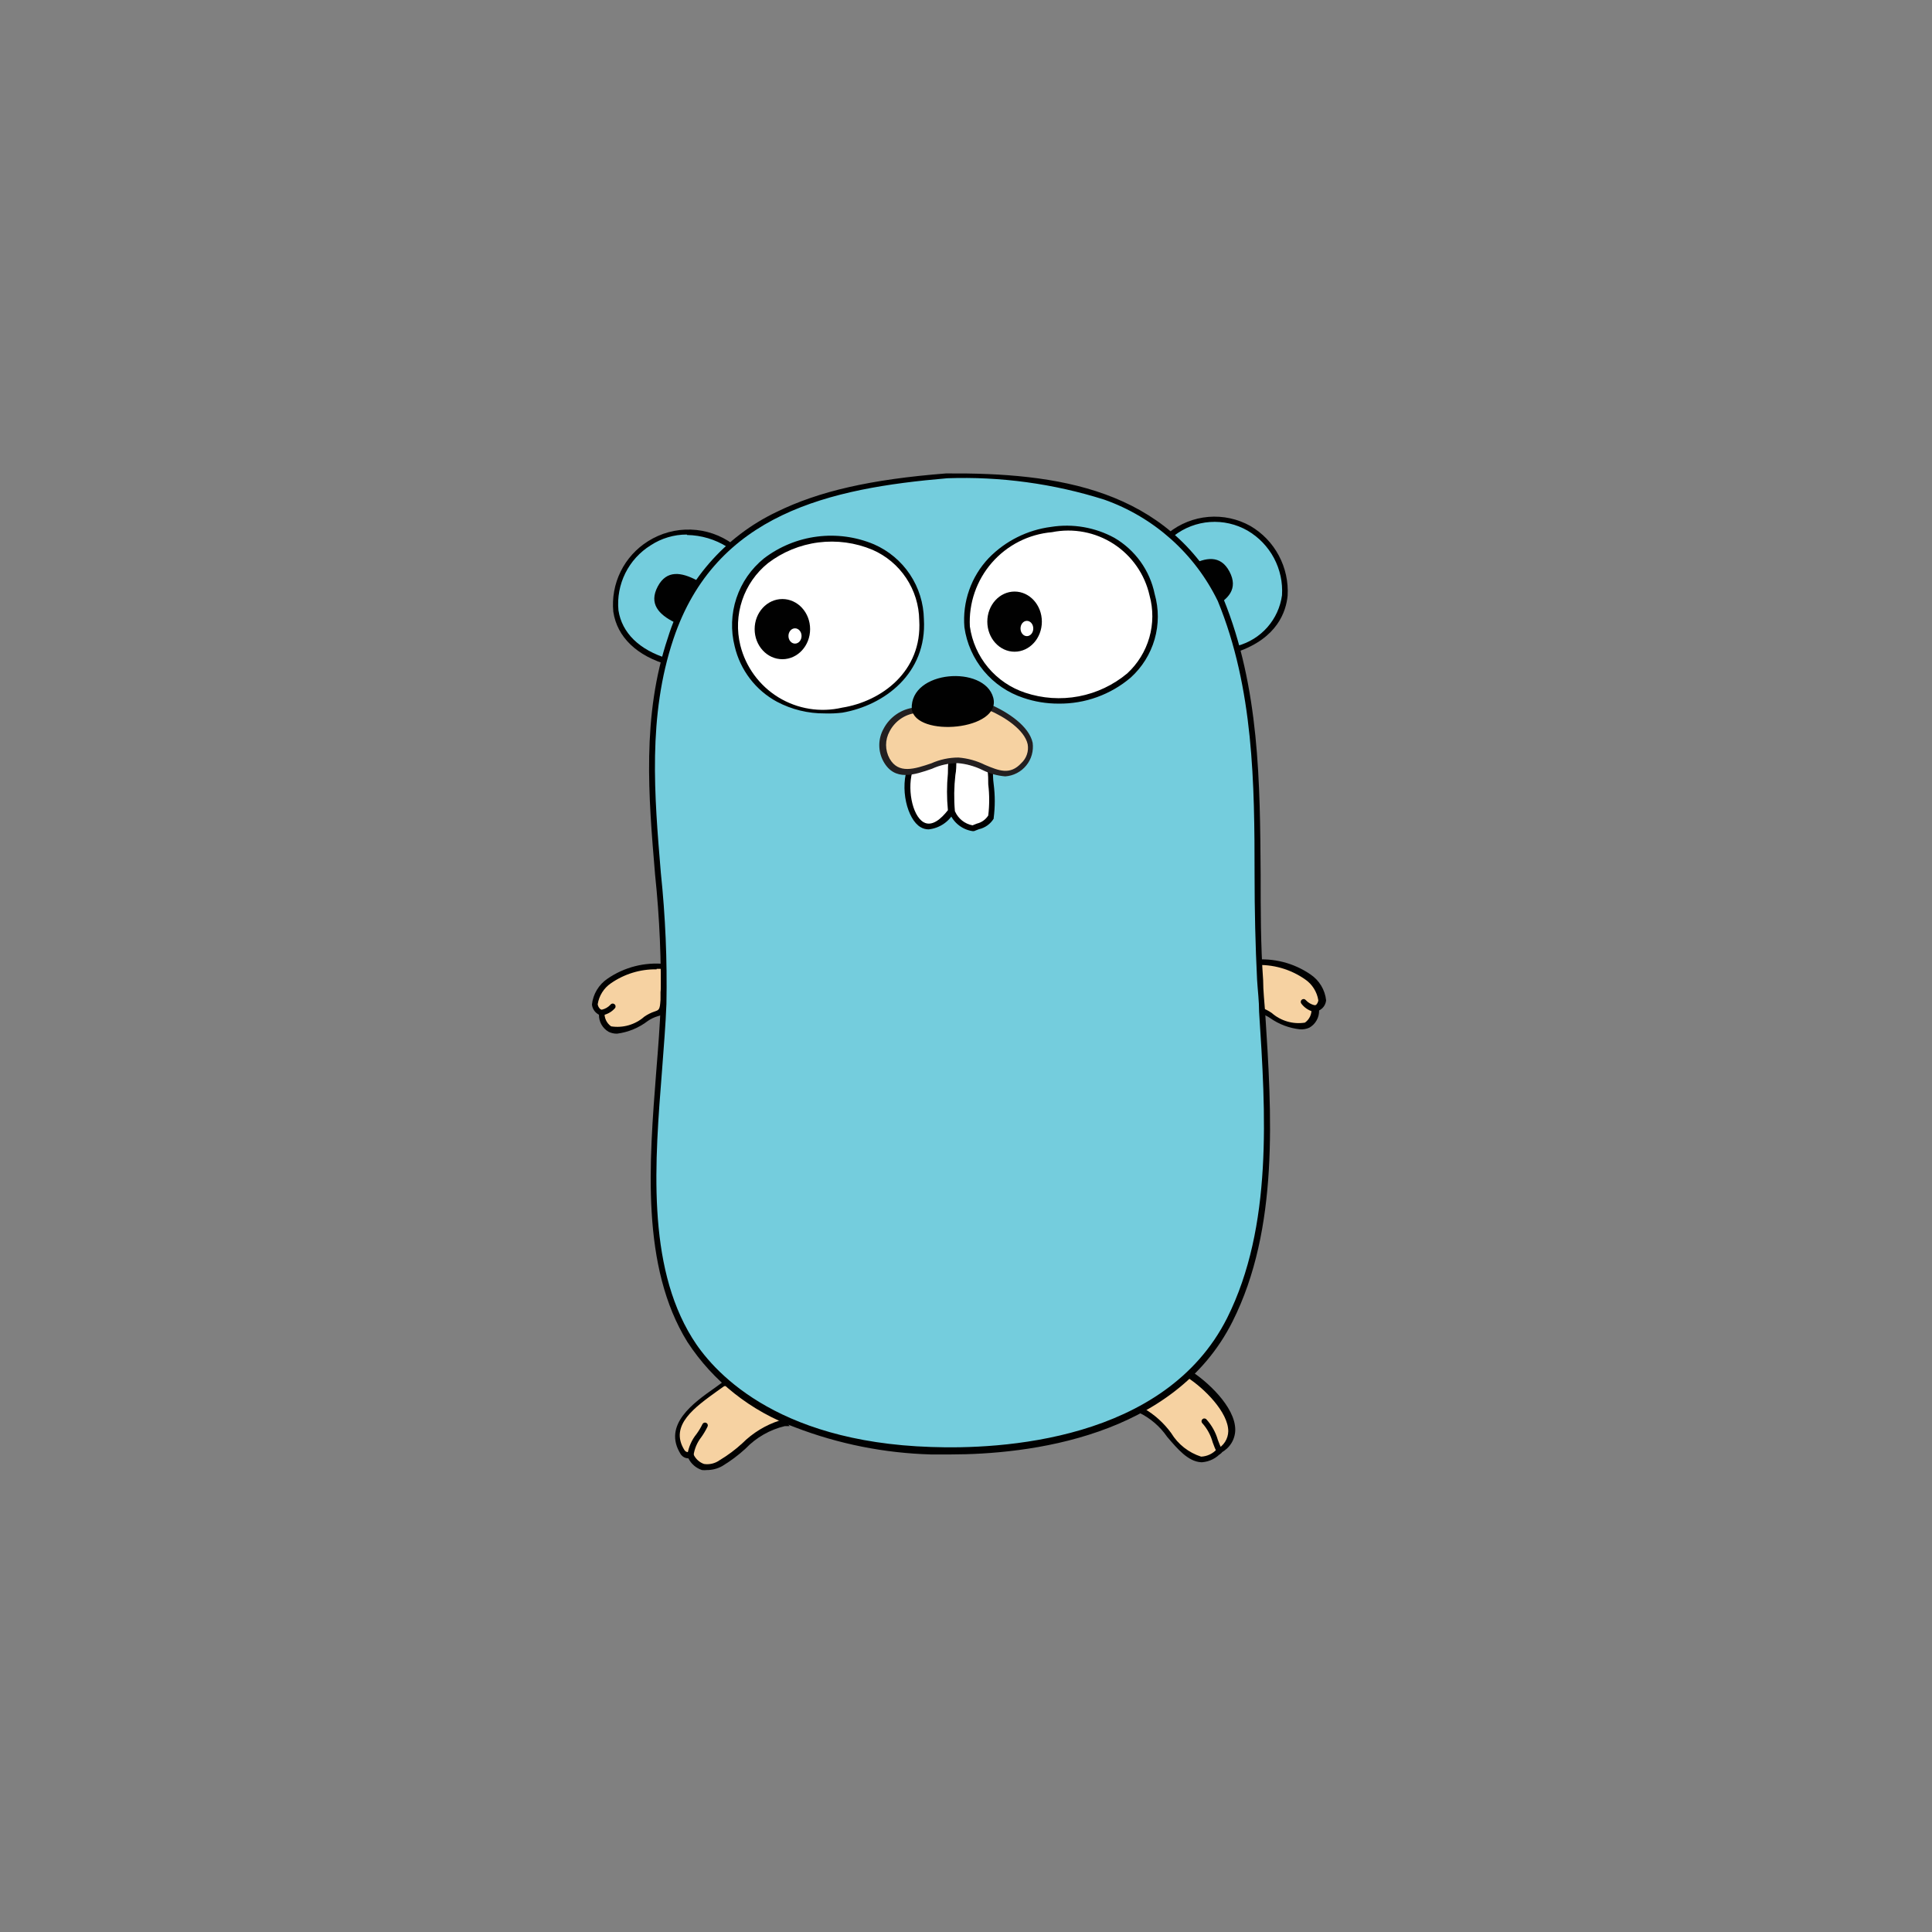
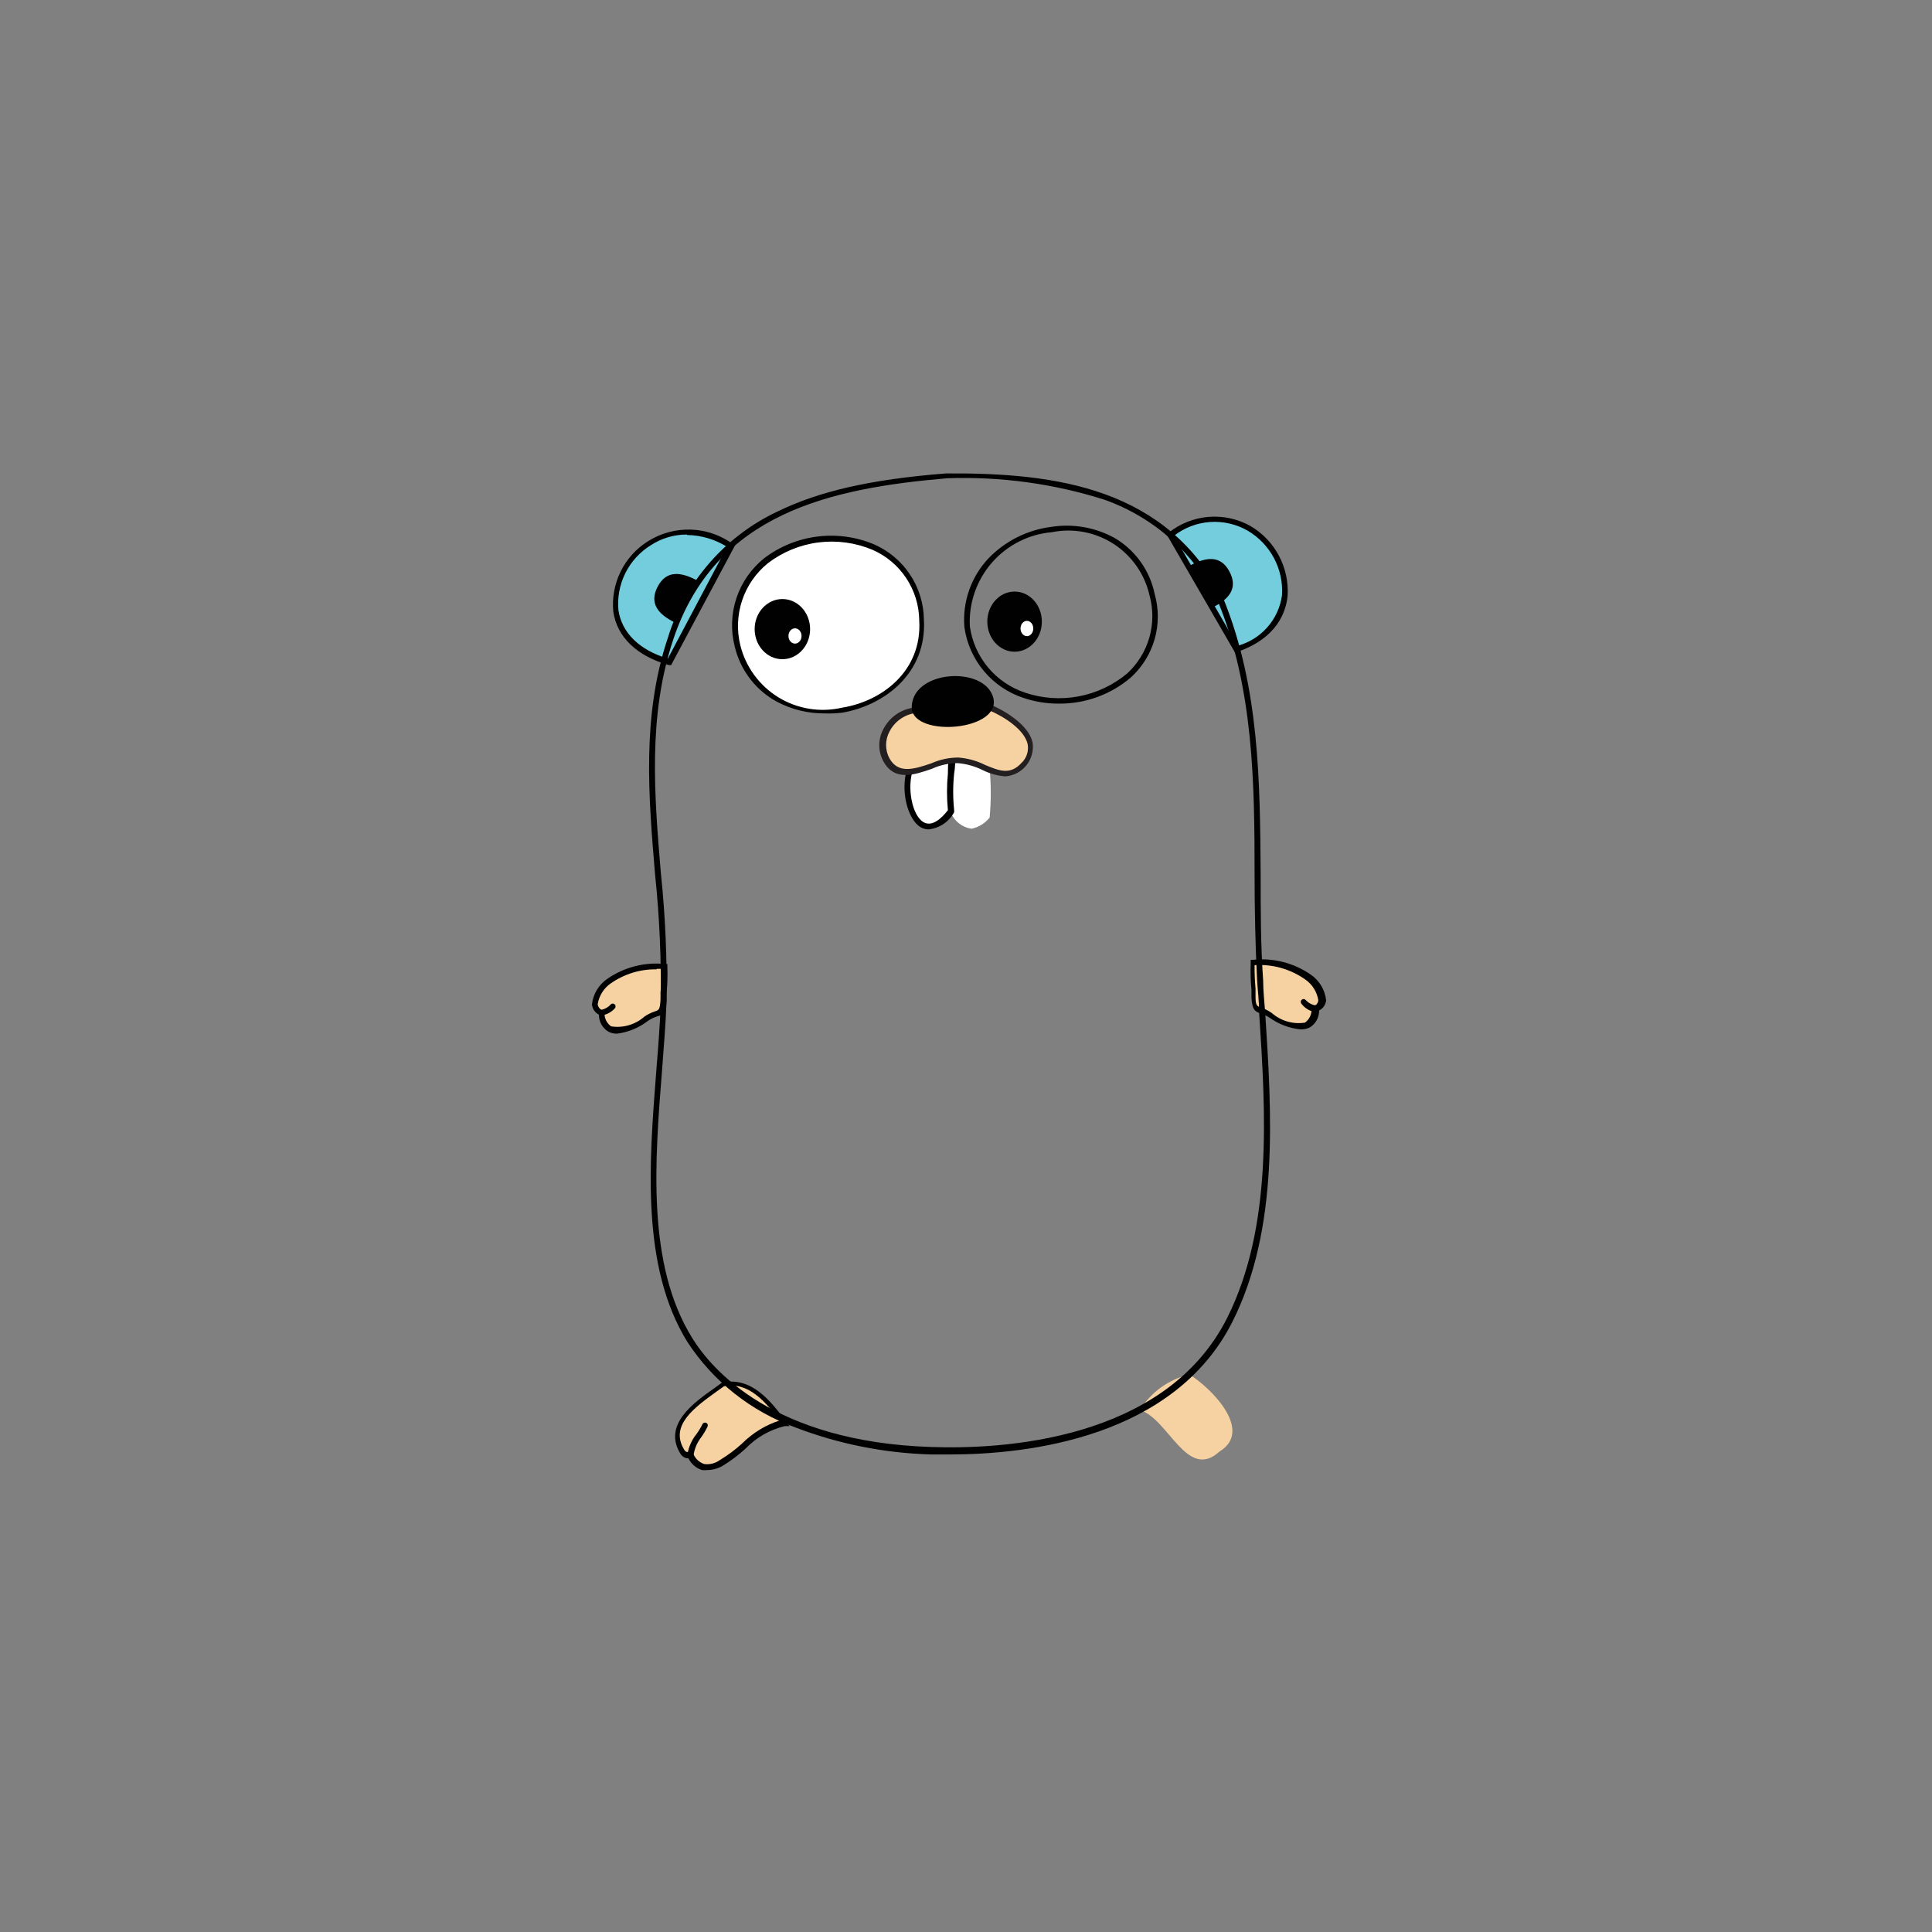
<svg xmlns="http://www.w3.org/2000/svg" width="68" height="68" viewBox="0 0 68 68" fill="none">
  <rect x="0" y="0" width="68" height="68" fill="#808080" stroke="none" />
  <path d="M21.18 35.631C21.229 36.667 22.277 36.179 22.732 35.861C23.188 35.543 23.281 35.812 23.347 35.203C23.387 34.806 23.404 34.406 23.396 34.007C22.705 33.936 22.011 34.113 21.438 34.506C21.153 34.715 20.62 35.373 21.174 35.603" fill="#F6D2A2" />
  <path d="M21.718 36.382C21.615 36.384 21.514 36.361 21.421 36.316C21.316 36.255 21.229 36.167 21.169 36.061C21.109 35.955 21.079 35.835 21.081 35.713C21.013 35.679 20.955 35.629 20.912 35.566C20.869 35.504 20.842 35.432 20.834 35.356C20.854 35.174 20.913 34.998 21.008 34.841C21.103 34.683 21.231 34.549 21.383 34.446C21.975 34.039 22.692 33.856 23.407 33.93H23.489V34.013C23.501 34.326 23.492 34.639 23.462 34.951V35.225C23.434 35.653 23.352 35.718 23.133 35.773C23.016 35.81 22.905 35.863 22.804 35.932C22.488 36.176 22.113 36.331 21.718 36.382ZM23.111 34.117C22.535 34.108 21.971 34.281 21.498 34.611C21.375 34.695 21.271 34.804 21.192 34.931C21.113 35.057 21.06 35.198 21.037 35.346C21.044 35.397 21.065 35.445 21.098 35.485C21.131 35.525 21.175 35.554 21.224 35.57H21.279V35.631C21.271 35.726 21.288 35.822 21.328 35.908C21.369 35.995 21.431 36.069 21.509 36.124C21.717 36.157 21.929 36.143 22.131 36.084C22.333 36.025 22.52 35.923 22.677 35.784C22.792 35.704 22.918 35.641 23.05 35.598C23.193 35.548 23.226 35.538 23.248 35.197V34.923C23.274 34.65 23.285 34.375 23.281 34.1H23.111V34.117Z" fill="#010101" />
-   <path d="M21.18 35.631C21.337 35.596 21.48 35.516 21.591 35.401L21.18 35.631Z" fill="#C7B199" />
+   <path d="M21.18 35.631C21.337 35.596 21.48 35.516 21.591 35.401L21.18 35.631" fill="#C7B199" />
  <path d="M21.18 35.729C21.154 35.737 21.127 35.735 21.103 35.723C21.079 35.71 21.061 35.689 21.053 35.664C21.046 35.638 21.048 35.611 21.06 35.587C21.073 35.563 21.094 35.545 21.119 35.537H21.185C21.301 35.511 21.406 35.449 21.487 35.362C21.495 35.351 21.505 35.343 21.516 35.336C21.527 35.329 21.54 35.325 21.553 35.323C21.566 35.322 21.579 35.322 21.592 35.326C21.604 35.329 21.616 35.335 21.627 35.343C21.637 35.351 21.646 35.361 21.652 35.372C21.659 35.383 21.663 35.396 21.665 35.409C21.667 35.422 21.666 35.435 21.663 35.447C21.66 35.46 21.654 35.472 21.646 35.483C21.542 35.602 21.404 35.686 21.251 35.724H21.18V35.729Z" fill="#010101" />
  <path d="M23.571 23.295C19.606 22.198 22.557 17.135 25.765 19.208L23.571 23.295Z" fill="#74CDDD" />
  <path d="M23.621 23.41H23.544C22.415 23.092 21.718 22.423 21.586 21.529C21.54 21.043 21.629 20.553 21.845 20.115C22.061 19.677 22.395 19.308 22.809 19.049C23.259 18.765 23.785 18.622 24.317 18.64C24.849 18.657 25.363 18.834 25.793 19.148L25.87 19.197L23.621 23.41ZM24.17 18.814C23.72 18.814 23.279 18.946 22.903 19.192C22.519 19.43 22.21 19.77 22.009 20.174C21.809 20.578 21.725 21.03 21.767 21.479C21.888 22.275 22.502 22.878 23.506 23.18L25.59 19.247C25.169 18.983 24.683 18.839 24.186 18.83L24.17 18.814Z" fill="#010101" />
  <path d="M41.19 18.83C44.327 16.636 47.163 21.573 43.515 22.851L41.19 18.83Z" fill="#74CDDD" />
  <path d="M43.471 22.971L41.058 18.802L41.129 18.753C41.531 18.431 42.019 18.236 42.532 18.193C43.045 18.15 43.559 18.261 44.009 18.512C44.433 18.76 44.78 19.121 45.011 19.555C45.243 19.989 45.349 20.478 45.32 20.969C45.265 21.517 44.968 22.455 43.548 22.944L43.471 22.971ZM41.321 18.857L43.559 22.73C43.965 22.619 44.33 22.392 44.608 22.076C44.886 21.76 45.065 21.369 45.122 20.952C45.151 20.498 45.053 20.044 44.839 19.642C44.625 19.241 44.303 18.906 43.91 18.676C43.509 18.446 43.049 18.341 42.588 18.373C42.127 18.405 41.686 18.574 41.321 18.857Z" fill="#010101" />
  <path d="M41.864 48.378C42.66 48.872 44.119 50.364 42.923 51.088C41.777 52.141 41.129 49.931 40.12 49.629C40.314 49.316 40.568 49.044 40.867 48.829C41.167 48.615 41.505 48.462 41.864 48.378Z" fill="#F6D2A2" />
-   <path d="M42.315 51.466H42.271C41.815 51.439 41.442 50.995 41.08 50.572C40.83 50.208 40.49 49.916 40.093 49.722L39.961 49.684L40.044 49.547C40.452 48.896 41.1 48.432 41.848 48.258H41.92C42.43 48.576 43.483 49.497 43.477 50.331C43.474 50.496 43.427 50.657 43.34 50.796C43.253 50.936 43.13 51.05 42.984 51.126C42.814 51.323 42.574 51.445 42.315 51.466ZM40.274 49.58C40.646 49.798 40.969 50.092 41.223 50.441C41.463 50.835 41.837 51.129 42.276 51.269C42.38 51.264 42.482 51.239 42.576 51.195C42.67 51.151 42.755 51.088 42.825 51.011C42.944 50.953 43.045 50.862 43.117 50.75C43.189 50.638 43.228 50.508 43.231 50.375C43.231 49.706 42.386 48.866 41.799 48.488C41.174 48.649 40.632 49.038 40.28 49.58H40.274Z" fill="#010101" />
-   <path d="M42.923 51.192C42.905 51.192 42.887 51.187 42.872 51.177C42.856 51.167 42.844 51.154 42.836 51.137C42.778 51.016 42.726 50.891 42.682 50.764C42.615 50.516 42.491 50.287 42.32 50.095C42.31 50.086 42.303 50.075 42.298 50.063C42.293 50.051 42.29 50.039 42.29 50.026C42.289 50.013 42.292 50 42.296 49.988C42.301 49.976 42.308 49.965 42.317 49.955C42.326 49.946 42.337 49.938 42.349 49.933C42.361 49.928 42.373 49.925 42.386 49.925C42.4 49.925 42.412 49.927 42.425 49.932C42.437 49.936 42.448 49.943 42.457 49.952C42.646 50.159 42.785 50.407 42.863 50.676C42.906 50.796 42.955 50.913 43.011 51.028C43.023 51.051 43.024 51.078 43.016 51.102C43.008 51.127 42.99 51.147 42.967 51.159L42.923 51.192Z" fill="#010101" />
  <path d="M27.62 50.062C26.682 50.205 26.155 51.05 25.376 51.477C25.294 51.553 25.195 51.607 25.088 51.635C24.98 51.664 24.868 51.665 24.759 51.64C24.651 51.614 24.551 51.563 24.467 51.489C24.383 51.416 24.319 51.324 24.279 51.219C24.225 51.221 24.171 51.21 24.121 51.187C24.072 51.164 24.028 51.13 23.994 51.088C23.314 49.991 24.702 49.228 25.431 48.691C26.457 48.493 27.088 49.366 27.62 50.062Z" fill="#F6D2A2" />
  <path d="M24.883 51.741C24.825 51.748 24.765 51.748 24.707 51.741C24.604 51.707 24.509 51.654 24.427 51.583C24.345 51.513 24.278 51.426 24.23 51.329C24.177 51.329 24.125 51.316 24.078 51.291C24.031 51.266 23.991 51.23 23.961 51.187C23.303 50.15 24.422 49.366 25.163 48.845L25.42 48.658C26.457 48.45 27.115 49.305 27.642 49.996L27.79 50.194H27.625C27.096 50.32 26.614 50.596 26.238 50.989C25.985 51.221 25.709 51.427 25.415 51.604C25.252 51.694 25.069 51.741 24.883 51.741ZM24.225 51.105C24.262 51.096 24.302 51.096 24.34 51.105H24.367L24.411 51.192C24.447 51.27 24.498 51.339 24.561 51.397C24.624 51.454 24.698 51.499 24.779 51.527C24.971 51.556 25.168 51.509 25.327 51.395C25.611 51.225 25.878 51.027 26.122 50.803C26.493 50.433 26.946 50.156 27.444 49.996C26.94 49.338 26.347 48.625 25.486 48.79L25.239 48.965C24.482 49.514 23.544 50.161 24.087 51.033C24.1 51.054 24.116 51.072 24.136 51.085C24.156 51.098 24.179 51.107 24.203 51.11L24.225 51.105Z" fill="#010101" />
  <path d="M24.295 51.324C24.279 51.325 24.262 51.322 24.248 51.315C24.233 51.308 24.22 51.297 24.21 51.284C24.201 51.271 24.194 51.256 24.192 51.24C24.189 51.224 24.191 51.207 24.196 51.192C24.237 50.929 24.346 50.681 24.514 50.474C24.594 50.365 24.664 50.249 24.723 50.128C24.734 50.104 24.754 50.085 24.778 50.076C24.803 50.067 24.831 50.068 24.855 50.079C24.878 50.09 24.897 50.109 24.906 50.134C24.916 50.159 24.915 50.186 24.904 50.21C24.84 50.343 24.765 50.469 24.679 50.589C24.534 50.775 24.441 50.996 24.41 51.23C24.41 51.245 24.406 51.258 24.4 51.271C24.393 51.283 24.385 51.294 24.374 51.303C24.363 51.312 24.35 51.318 24.337 51.322C24.323 51.325 24.309 51.326 24.295 51.324ZM23.735 21.901C23.187 21.627 22.831 21.249 23.149 20.645C23.467 20.042 23.993 20.146 24.52 20.421L23.735 21.901ZM42.687 21.375C43.235 21.101 43.592 20.722 43.274 20.119C42.956 19.515 42.429 19.62 41.902 19.894L42.687 21.375Z" fill="#010101" />
  <path d="M46.291 35.499C46.241 36.536 45.194 36.048 44.738 35.73C44.283 35.411 44.19 35.68 44.124 35.072C44.084 34.674 44.067 34.275 44.075 33.876C44.766 33.805 45.46 33.982 46.033 34.375C46.318 34.583 46.85 35.242 46.296 35.472" fill="#F6D2A2" />
  <path d="M45.754 36.229C45.377 36.188 45.016 36.052 44.706 35.834C44.605 35.765 44.494 35.711 44.377 35.675C44.157 35.598 44.075 35.532 44.048 35.126V34.852C44.018 34.54 44.009 34.227 44.02 33.914V33.782H44.103C44.817 33.708 45.535 33.891 46.127 34.298C46.279 34.401 46.407 34.535 46.502 34.693C46.596 34.85 46.656 35.026 46.675 35.209C46.667 35.284 46.641 35.356 46.598 35.419C46.554 35.481 46.496 35.531 46.428 35.565C46.431 35.687 46.401 35.807 46.341 35.913C46.281 36.02 46.194 36.108 46.088 36.169C45.984 36.217 45.869 36.238 45.754 36.229ZM44.157 33.969C44.154 34.244 44.165 34.518 44.19 34.792V35.066C44.19 35.401 44.24 35.411 44.388 35.466C44.521 35.51 44.647 35.573 44.761 35.653C44.919 35.792 45.105 35.894 45.307 35.953C45.509 36.012 45.721 36.026 45.929 35.993C46.007 35.938 46.07 35.863 46.11 35.777C46.15 35.69 46.167 35.594 46.16 35.499V35.434H46.215C46.264 35.417 46.307 35.388 46.34 35.348C46.373 35.308 46.394 35.26 46.401 35.209C46.378 35.061 46.325 34.92 46.246 34.794C46.167 34.667 46.063 34.558 45.94 34.474C45.42 34.108 44.792 33.93 44.157 33.969Z" fill="#010101" />
  <path d="M46.291 35.499C46.136 35.469 45.993 35.395 45.88 35.285L46.291 35.499Z" fill="#C7B199" />
  <path d="M46.291 35.598H46.187C46.033 35.549 45.899 35.453 45.803 35.324C45.795 35.313 45.789 35.301 45.785 35.289C45.782 35.276 45.781 35.263 45.783 35.25C45.785 35.237 45.789 35.224 45.796 35.213C45.803 35.202 45.811 35.192 45.822 35.184C45.832 35.176 45.844 35.17 45.857 35.167C45.869 35.163 45.883 35.163 45.896 35.164C45.909 35.166 45.921 35.17 45.932 35.177C45.944 35.184 45.954 35.193 45.962 35.203C46.042 35.29 46.147 35.352 46.263 35.379H46.329C46.358 35.384 46.384 35.4 46.401 35.424C46.418 35.448 46.425 35.478 46.42 35.507C46.414 35.536 46.398 35.562 46.374 35.579C46.35 35.596 46.32 35.603 46.291 35.598Z" fill="#010101" />
-   <path d="M33.34 16.734C37.311 16.734 41.019 17.283 42.972 21.122C44.711 25.395 44.069 30.008 44.36 34.523C44.59 38.401 45.095 42.882 43.296 46.48C41.414 50.254 36.664 51.192 32.77 51.066C29.709 50.956 26.012 49.969 24.284 47.16C22.255 43.869 23.215 38.998 23.363 35.351C23.538 31.029 22.189 26.69 23.61 22.455C25.085 18.067 29.056 17.075 33.335 16.734" fill="#74CDDD" />
  <path d="M33.445 51.192H32.765C31.13 51.146 29.514 50.824 27.987 50.238C26.432 49.674 25.102 48.621 24.197 47.237C22.551 44.583 22.848 40.919 23.1 37.682C23.166 36.87 23.226 36.097 23.253 35.373C23.282 33.838 23.216 32.303 23.056 30.777C22.826 28.034 22.584 25.198 23.506 22.45C23.803 21.485 24.298 20.592 24.959 19.828C25.62 19.064 26.433 18.446 27.345 18.013C28.826 17.289 30.636 16.872 33.297 16.663C37.213 16.636 41.075 17.184 43.06 21.073C44.333 24.2 44.349 27.557 44.371 30.804C44.371 32.022 44.371 33.278 44.459 34.507C44.459 34.879 44.503 35.258 44.53 35.636C44.761 39.196 45.024 43.239 43.384 46.508C41.332 50.6 36.176 51.192 33.445 51.192ZM33.341 16.833C29.21 17.184 25.184 18.073 23.703 22.488C22.793 25.198 23.034 28.012 23.259 30.716C23.42 32.25 23.486 33.793 23.456 35.335C23.429 36.064 23.363 36.838 23.303 37.655C23.05 40.858 22.754 44.495 24.361 47.089C25.036 48.186 27.208 50.748 32.77 50.929C35.178 51.017 40.998 50.742 43.192 46.387C44.804 43.162 44.547 39.152 44.316 35.614C44.316 35.23 44.267 34.852 44.245 34.484C44.185 33.289 44.157 32.027 44.157 30.809C44.157 27.584 44.124 24.227 42.863 21.156C42.051 19.486 40.615 18.203 38.864 17.585C37.079 17.021 35.211 16.767 33.341 16.833Z" fill="#010101" />
-   <path d="M34.037 22.061C34.75 26.202 41.519 25.11 40.548 20.931C39.676 17.184 33.801 18.221 34.037 22.061Z" fill="white" />
  <path d="M37.257 24.765C36.835 24.767 36.416 24.698 36.017 24.562C35.474 24.382 34.992 24.054 34.626 23.615C34.26 23.176 34.023 22.643 33.944 22.077C33.907 21.634 33.964 21.188 34.112 20.768C34.259 20.348 34.494 19.965 34.8 19.642C35.387 19.039 36.16 18.653 36.994 18.545C37.758 18.424 38.541 18.559 39.221 18.929C39.583 19.14 39.897 19.426 40.142 19.767C40.387 20.108 40.557 20.497 40.641 20.909C40.789 21.429 40.788 21.98 40.639 22.499C40.489 23.019 40.198 23.486 39.797 23.849C39.089 24.451 38.187 24.777 37.257 24.765ZM34.136 22.05C34.211 22.581 34.433 23.081 34.777 23.493C35.121 23.905 35.574 24.212 36.083 24.381C36.69 24.584 37.339 24.628 37.968 24.509C38.597 24.39 39.185 24.111 39.676 23.701C40.046 23.359 40.314 22.923 40.453 22.439C40.591 21.956 40.594 21.443 40.46 20.958C40.292 20.212 39.839 19.562 39.197 19.145C38.555 18.729 37.776 18.581 37.027 18.731C36.208 18.801 35.45 19.186 34.91 19.806C34.371 20.425 34.093 21.23 34.136 22.05Z" fill="#010101" />
  <path d="M25.947 22.735C26.869 26.339 32.639 25.412 32.425 21.797C32.167 17.464 25.064 18.282 25.947 22.735Z" fill="white" />
  <path d="M29.03 25.11C28.443 25.115 27.864 24.973 27.346 24.699C26.974 24.498 26.65 24.22 26.394 23.885C26.138 23.549 25.956 23.163 25.859 22.752C25.716 22.191 25.737 21.6 25.92 21.051C26.103 20.502 26.44 20.016 26.89 19.653C27.435 19.237 28.081 18.972 28.76 18.886C29.44 18.799 30.131 18.893 30.763 19.159C31.277 19.384 31.716 19.751 32.027 20.218C32.338 20.685 32.508 21.231 32.518 21.792C32.633 23.712 31.109 24.831 29.649 25.083C29.444 25.108 29.237 25.117 29.03 25.11ZM26.057 22.713C26.247 23.476 26.729 24.133 27.398 24.544C28.069 24.954 28.873 25.085 29.639 24.907C31.021 24.688 32.463 23.635 32.354 21.83C32.347 21.302 32.188 20.788 31.896 20.348C31.605 19.908 31.192 19.562 30.708 19.351C30.107 19.099 29.451 19.01 28.805 19.092C28.158 19.175 27.545 19.427 27.028 19.823C26.608 20.163 26.294 20.615 26.122 21.127C25.951 21.639 25.928 22.189 26.057 22.713Z" fill="#010101" />
  <path d="M34.832 27.058C34.885 27.629 34.885 28.203 34.832 28.774C34.672 28.978 34.444 29.118 34.191 29.169C34.035 29.145 33.887 29.083 33.761 28.987C33.636 28.891 33.536 28.765 33.472 28.621C33.437 27.973 33.453 27.324 33.522 26.679L34.832 27.058Z" fill="white" />
-   <path d="M34.252 29.252H34.224C34.05 29.225 33.885 29.154 33.746 29.045C33.607 28.937 33.498 28.794 33.429 28.632C33.383 28.189 33.383 27.742 33.429 27.299C33.429 27.096 33.462 26.882 33.467 26.674V26.509L34.948 26.964V27.058C34.948 27.233 34.948 27.42 34.975 27.606C35.025 27.998 35.025 28.394 34.975 28.785V28.813C34.918 28.907 34.842 28.988 34.753 29.052C34.663 29.116 34.562 29.162 34.454 29.186L34.284 29.252H34.252ZM33.615 28.561C33.67 28.686 33.755 28.796 33.862 28.881C33.969 28.966 34.095 29.024 34.23 29.049L34.383 28.988C34.548 28.949 34.692 28.846 34.783 28.703C34.827 28.339 34.827 27.971 34.783 27.606C34.783 27.436 34.783 27.272 34.756 27.107L33.659 26.772C33.659 26.942 33.659 27.113 33.626 27.277C33.578 27.701 33.572 28.13 33.61 28.555L33.615 28.561Z" fill="#010101" />
  <path d="M27.537 23.202C28.076 23.202 28.513 22.728 28.513 22.143C28.513 21.558 28.076 21.084 27.537 21.084C26.998 21.084 26.561 21.558 26.561 22.143C26.561 22.728 26.998 23.202 27.537 23.202Z" fill="#010101" />
  <path d="M27.981 22.653C28.109 22.653 28.212 22.532 28.212 22.384C28.212 22.236 28.109 22.115 27.981 22.115C27.854 22.115 27.751 22.236 27.751 22.384C27.751 22.532 27.854 22.653 27.981 22.653Z" fill="white" />
  <path d="M35.71 22.938C36.24 22.938 36.67 22.464 36.67 21.88C36.67 21.295 36.24 20.821 35.71 20.821C35.18 20.821 34.75 21.295 34.75 21.88C34.75 22.464 35.18 22.938 35.71 22.938Z" fill="#010101" />
  <path d="M36.143 22.39C36.268 22.39 36.368 22.27 36.368 22.121C36.368 21.973 36.268 21.852 36.143 21.852C36.019 21.852 35.919 21.973 35.919 22.121C35.919 22.27 36.019 22.39 36.143 22.39Z" fill="white" />
  <path d="M32.09 26.975C31.662 28.007 32.325 30.069 33.483 28.55C33.448 27.902 33.464 27.253 33.532 26.608L32.09 26.975Z" fill="white" />
  <path d="M32.688 29.191C32.588 29.192 32.489 29.166 32.403 29.114C31.937 28.846 31.646 27.743 31.975 26.92V26.876L33.621 26.459V26.591C33.621 26.805 33.621 27.019 33.583 27.222C33.538 27.652 33.538 28.086 33.583 28.516V28.588C33.494 28.753 33.366 28.895 33.21 29C33.054 29.105 32.875 29.171 32.688 29.191ZM32.145 27.057C31.91 27.699 32.096 28.703 32.507 28.939C32.804 29.109 33.133 28.813 33.363 28.516C33.321 28.086 33.321 27.652 33.363 27.222C33.363 27.063 33.363 26.893 33.396 26.728L32.145 27.057Z" fill="#010101" />
  <path d="M32.216 24.989C32.018 25.008 31.827 25.074 31.66 25.18C31.492 25.287 31.352 25.432 31.252 25.604C31.151 25.775 31.093 25.968 31.081 26.166C31.069 26.364 31.105 26.563 31.184 26.745C31.733 27.732 32.951 26.657 33.708 26.745C34.58 26.745 35.298 27.666 36.001 26.909C36.779 26.064 35.666 25.264 34.794 24.874L32.216 24.989Z" fill="#F6D2A2" />
  <path d="M35.381 27.326C35.102 27.303 34.83 27.227 34.58 27.102C34.309 26.968 34.015 26.886 33.714 26.86C33.399 26.86 33.089 26.927 32.803 27.058C32.189 27.271 31.492 27.513 31.097 26.805C30.999 26.629 30.948 26.431 30.948 26.229C30.948 26.028 30.999 25.829 31.097 25.653C31.204 25.447 31.36 25.271 31.551 25.14C31.742 25.008 31.963 24.927 32.194 24.902L34.833 24.787C35.48 25.061 36.22 25.56 36.346 26.142C36.365 26.284 36.355 26.428 36.316 26.566C36.278 26.704 36.211 26.832 36.12 26.943C36.03 27.054 35.918 27.145 35.79 27.211C35.663 27.277 35.524 27.316 35.381 27.326ZM33.736 26.663C34.06 26.689 34.376 26.776 34.668 26.921C35.162 27.129 35.551 27.288 35.946 26.86C36.036 26.777 36.104 26.673 36.143 26.557C36.183 26.441 36.192 26.317 36.171 26.196C36.061 25.692 35.365 25.231 34.794 24.99L32.244 25.094C32.047 25.118 31.86 25.189 31.697 25.302C31.535 25.415 31.402 25.566 31.311 25.741C31.23 25.888 31.187 26.053 31.187 26.221C31.187 26.389 31.23 26.554 31.311 26.701C31.624 27.25 32.183 27.069 32.781 26.866C33.081 26.731 33.407 26.662 33.736 26.663Z" fill="#231F20" />
  <path d="M32.09 24.951C32.03 23.58 34.651 23.404 34.959 24.556C35.266 25.708 32.216 25.971 32.09 24.951Z" fill="#010101" />
</svg>